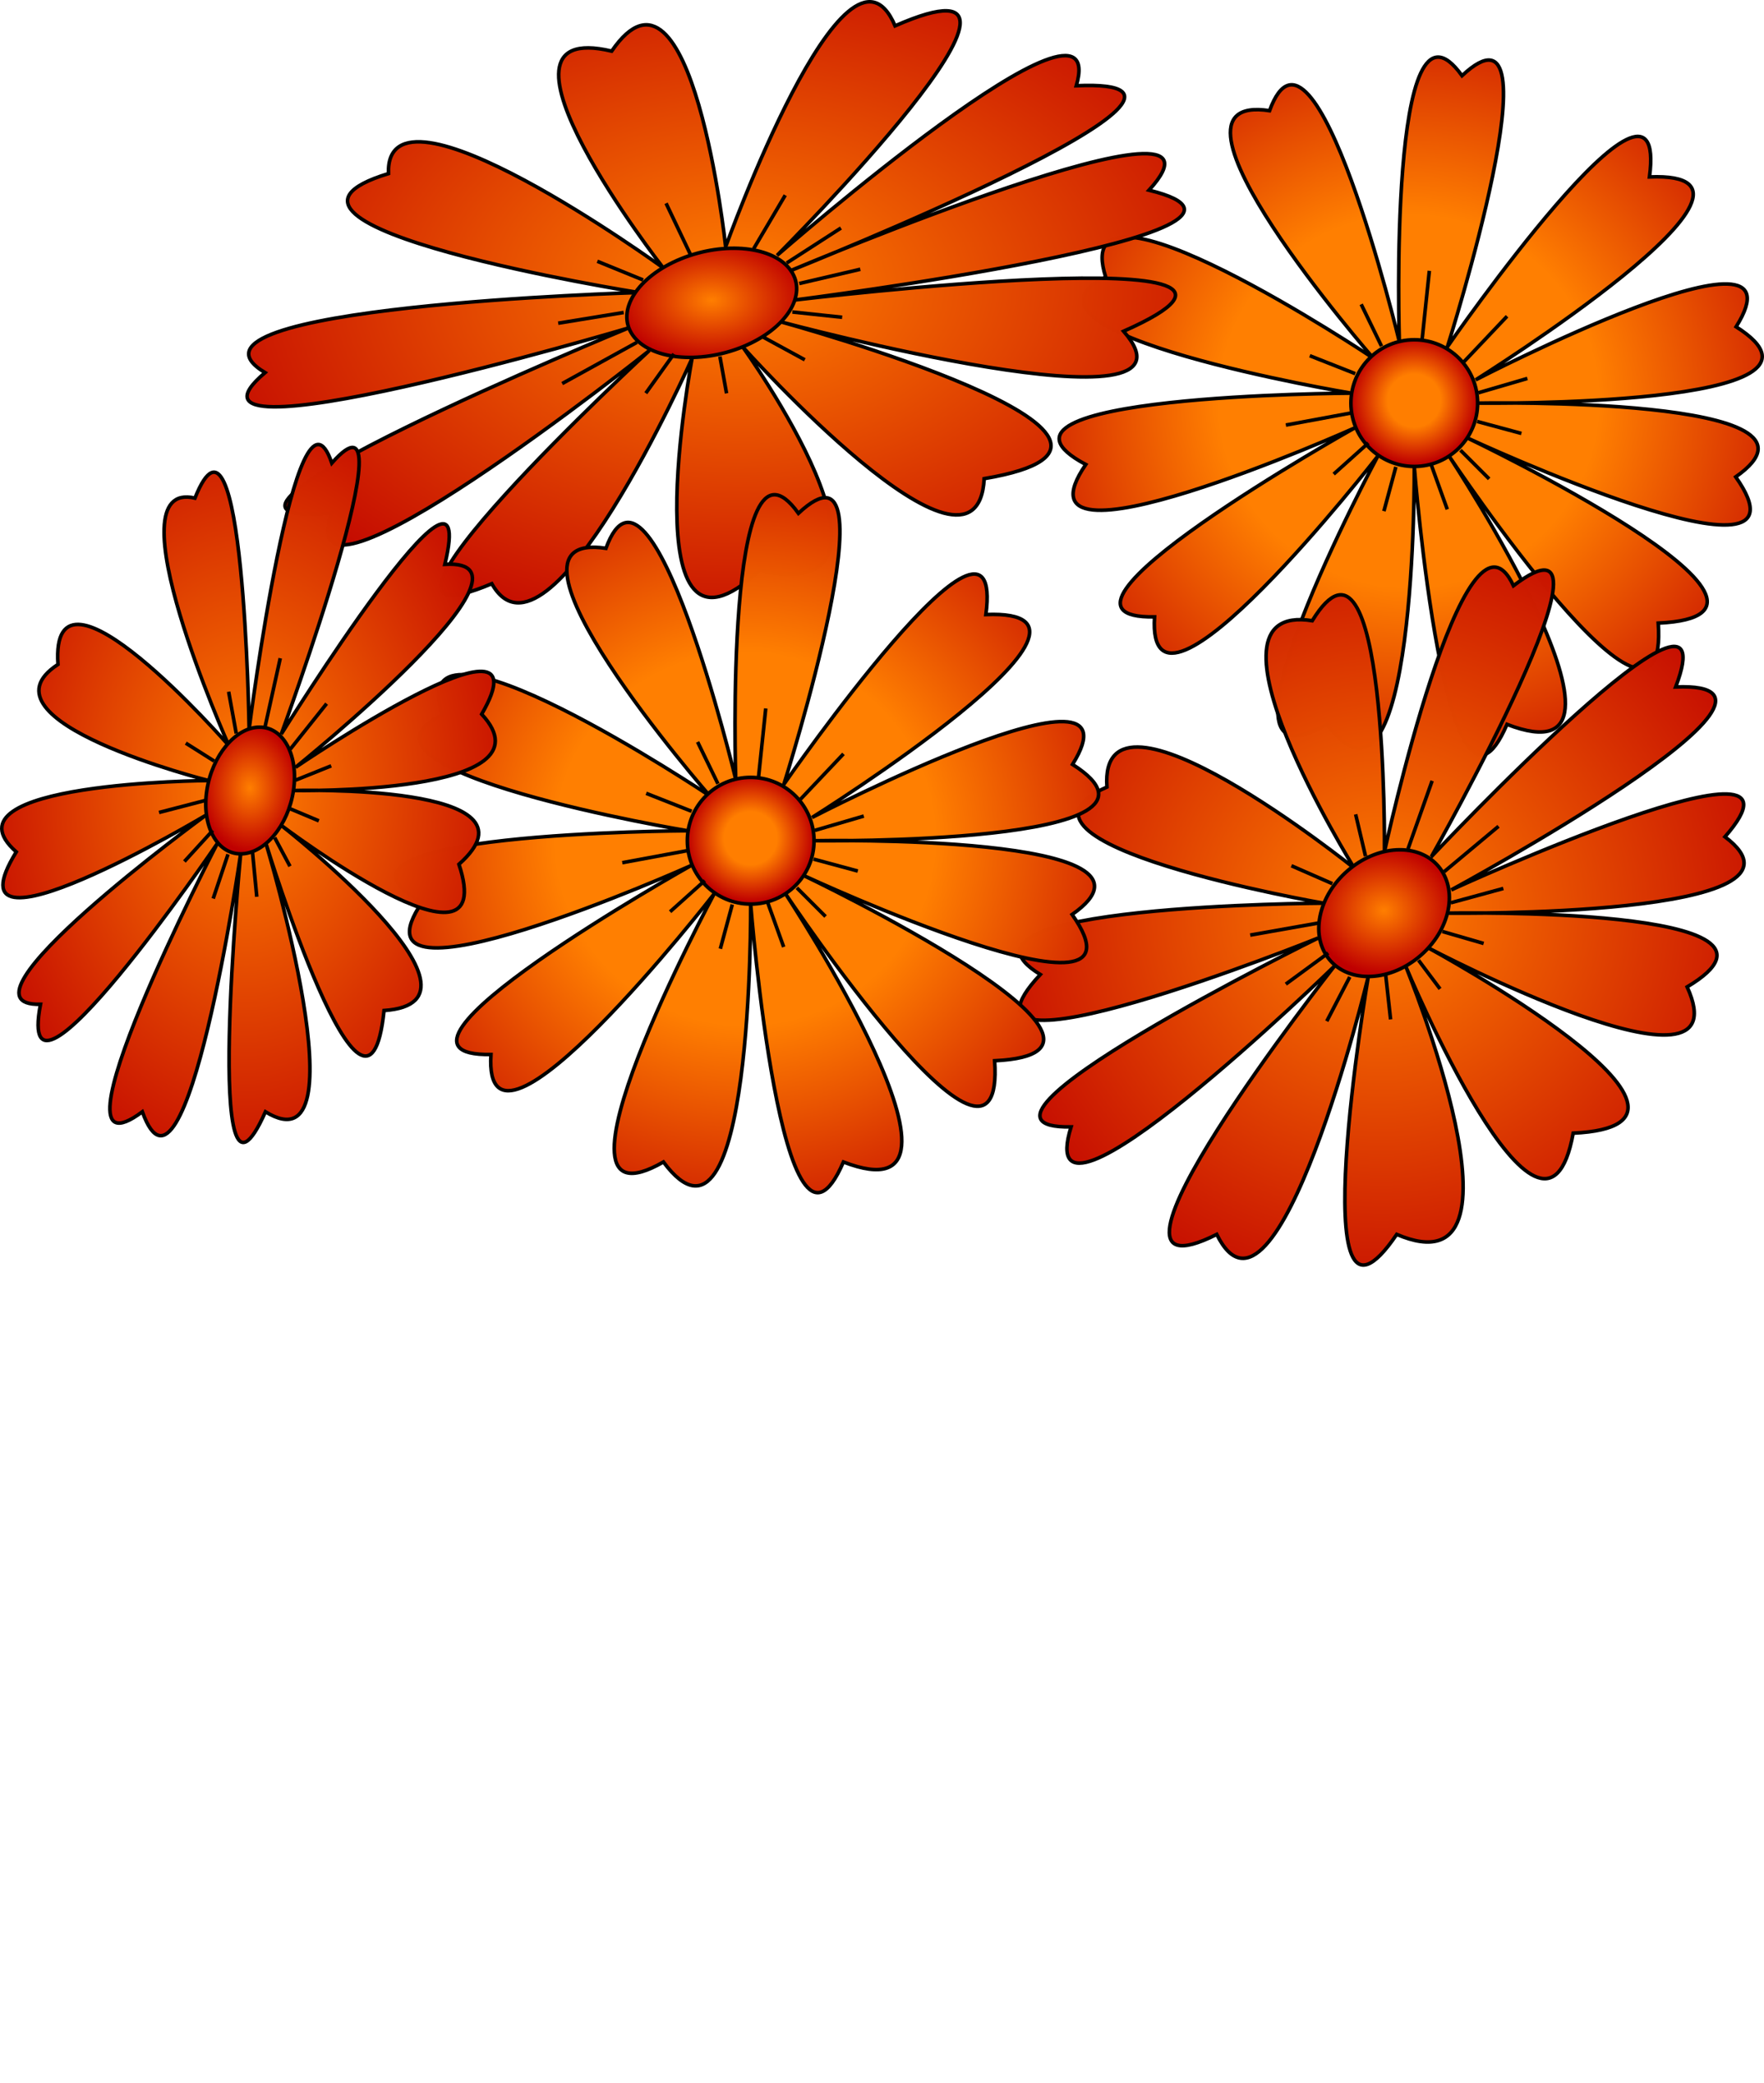
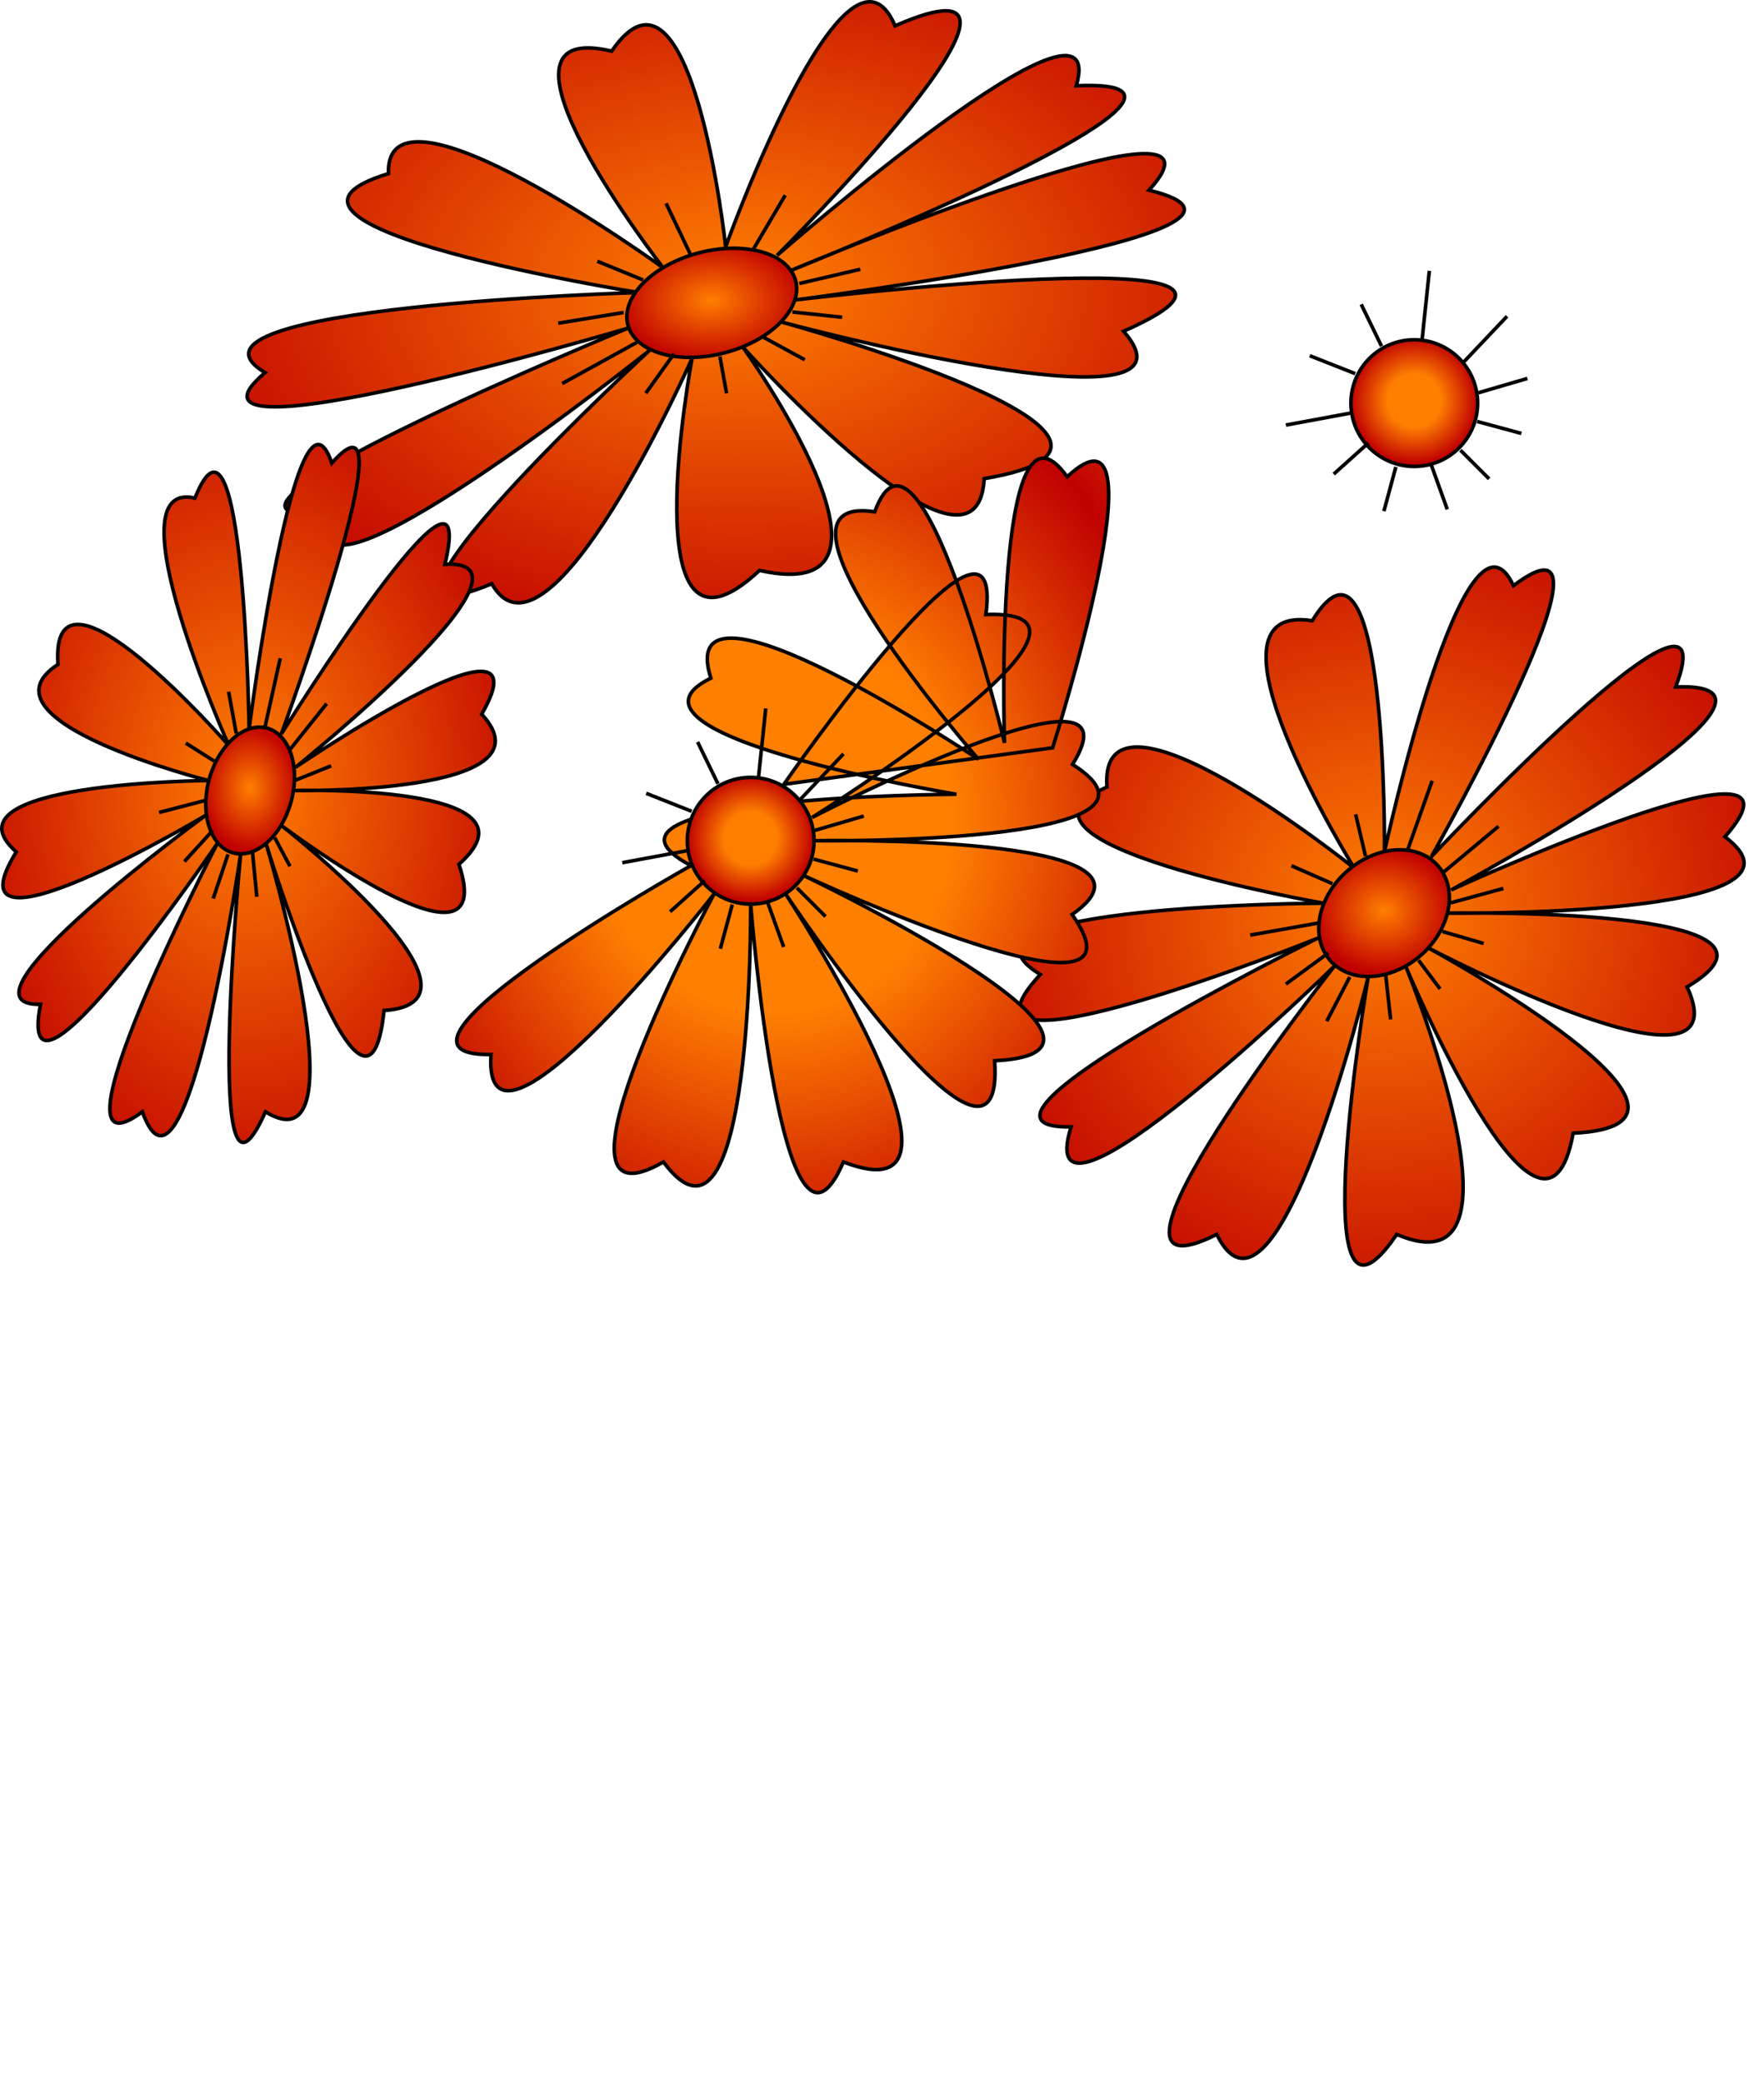
<svg xmlns="http://www.w3.org/2000/svg" width="491.782" height="580.683">
  <title>Yellow Flowers</title>
  <defs>
    <radialGradient r="0.5" cy="0.48" cx="0.499" spreadMethod="reflect" id="svg_8">
      <stop offset="0.417" stop-opacity="0.996" stop-color="#ff7f00" />
      <stop offset="1" stop-opacity="0.996" stop-color="#bf0000" />
    </radialGradient>
    <radialGradient r="0.5" cy="0.48" cx="0.499" spreadMethod="pad" id="svg_9">
      <stop offset="0" stop-opacity="0.996" stop-color="#ff7f00" />
      <stop offset="1" stop-opacity="0.996" stop-color="#bf0000" />
    </radialGradient>
  </defs>
  <g>
    <title>Layer 1</title>
    <g id="g218">
      <g id="g220">
        <radialGradient fill="url(#svg_8)" r="97.638" id="XMLID_19_" gradientUnits="userSpaceOnUse" fy="113.205" fx="393.289" cy="113.205" cx="393.289">
          <stop fill="url(#svg_8)" stop-color="#C5870F" offset="0.006" id="stop224" />
          <stop fill="url(#svg_8)" stop-color="#EEE600" offset="0.798" id="stop226" />
        </radialGradient>
-         <path stroke="#000000" id="path235" fill="url(#svg_8)" d="m403.531,96.652c0,0 61.897,-89.487 56.323,-47.327c44.864,-1.85 -48.46,56.577 -48.46,56.577s93.756,-48.562 72.616,-14.8c35.774,22.684 -72.068,21.276 -72.068,21.276s104.359,-2.077 71.955,20.571c25.087,35.54 -74.815,-10.858 -74.815,-10.858s103.164,49.312 53.212,51.625c3.136,45.646 -58.299,-46.537 -58.299,-46.537s60.541,91.874 16.139,74.761c-17.073,39.721 -25.852,-71.901 -25.852,-71.901s0.765,105.698 -24.323,71.901c-37.631,21.603 14.147,-74.761 14.147,-74.761s-64.67,83.123 -62.231,44.795c-39.372,0.697 55.756,-52.658 55.756,-52.658s-98.055,43.94 -74.928,10.176c-36.54,-19.426 74.003,-19.889 74.003,-19.889s-100.367,-16.651 -68.454,-32.376c-11.1,-34.689 74.6,22.622 74.6,22.622s-64.996,-74.541 -28.92,-68.99c12.487,-34.227 36.188,64.406 36.188,64.406s-3.343,-103.301 17.471,-74.163c28.212,-26.363 -4.06,75.55 -4.06,75.55z" />
        <circle stroke="#000000" r="17.661" id="circle237" fill="url(#svg_8)" cy="112.378" cx="394.281" />
      </g>
      <line y2="94.5" y1="75.5" x2="396.483" x1="398.483" stroke="#000000" id="line240" fill="url(#svg_8)" />
      <line y2="88.167" y1="100.834" x2="420.15" x1="408.149" stroke="#000000" id="line242" fill="url(#svg_8)" />
      <line y2="105.5" y1="109.5" x2="425.816" x1="412.149" stroke="#000000" id="line244" fill="url(#svg_8)" />
      <line y2="133.5" y1="125.5" x2="415.15" x1="407.149" stroke="#000000" id="line246" fill="url(#svg_8)" />
      <line y2="120.834" y1="117.5" x2="424.15" x1="411.817" stroke="#000000" id="line248" fill="url(#svg_8)" />
      <line y2="142.5" y1="130.167" x2="385.817" x1="389.149" stroke="#000000" id="line250" fill="url(#svg_8)" />
      <line y2="132.167" y1="123.5" x2="371.817" x1="381.483" stroke="#000000" id="line252" fill="url(#svg_8)" />
      <line y2="118.5" y1="115.167" x2="358.483" x1="376.483" stroke="#000000" id="line254" fill="url(#svg_8)" />
      <line y2="99.167" y1="104.167" x2="365.149" x1="377.817" stroke="#000000" id="line256" fill="url(#svg_8)" />
      <line y2="84.834" y1="96.5" x2="379.483" x1="385.149" stroke="#000000" id="line258" fill="url(#svg_8)" />
      <line y2="142" y1="129.5" x2="403.483" x1="398.983" stroke="#000000" id="line260" fill="url(#svg_8)" />
    </g>
    <g id="g263">
      <g id="g265">
        <radialGradient fill="url(#svg_9)" r="97.638" id="XMLID_20_" gradientUnits="userSpaceOnUse" gradientTransform="matrix(1 0 -0.249 1 66.093 0)" fy="255.389" fx="382.241" cy="255.389" cx="382.241">
          <stop fill="url(#svg_9)" stop-color="#C5870F" offset="0.006" id="stop269" />
          <stop fill="url(#svg_9)" stop-color="#EEE600" offset="0.798" id="stop271" />
        </radialGradient>
        <path stroke="#000000" id="path280" fill="url(#svg_9)" d="m399.035,238.837c0,0 84.209,-89.487 68.123,-47.327c45.325,-1.85 -62.565,56.577 -62.565,56.577s105.863,-48.563 76.305,-14.801c30.119,22.684 -77.373,21.276 -77.373,21.276s104.877,-2.077 66.826,20.571c16.226,35.54 -72.107,-10.858 -72.107,-10.858s90.868,49.312 40.34,51.625c-8.245,45.646 -46.695,-46.537 -46.695,-46.537s37.633,91.874 -2.502,74.761c-26.977,39.721 -7.925,-71.901 -7.925,-71.901s-25.589,105.698 -42.25,71.901c-43.017,21.603 32.788,-74.761 32.788,-74.761s-85.396,83.123 -73.4,44.795c-39.547,0.697 68.885,-52.658 68.885,-52.658s-109.01,43.94 -77.465,10.176c-31.697,-19.426 78.961,-19.889 78.961,-19.889s-96.215,-16.651 -60.381,-32.376c-2.451,-34.689 68.959,22.622 68.959,22.622s-46.411,-74.541 -11.719,-68.99c21.021,-34.227 20.129,64.406 20.129,64.406s22.414,-103.301 35.962,-74.163c34.786,-26.363 -22.896,75.551 -22.896,75.551z" />
        <path stroke="#000000" id="path282" fill="url(#svg_9)" d="m403.524,254.563c-2.432,9.754 -12.311,17.661 -22.063,17.661c-9.754,0 -15.69,-7.907 -13.258,-17.661s12.311,-17.661 22.064,-17.661c9.754,0 15.689,7.907 13.257,17.661z" />
      </g>
      <line y2="236.685" y1="217.685" x2="392.524" x1="399.261" stroke="#000000" id="line285" fill="url(#svg_9)" />
      <line y2="230.352" y1="243.019" x2="417.771" x1="402.61" stroke="#000000" id="line287" fill="url(#svg_9)" />
      <line y2="247.685" y1="251.685" x2="419.114" x1="404.45" stroke="#000000" id="line289" fill="url(#svg_9)" />
      <line y2="275.685" y1="267.685" x2="401.468" x1="395.461" stroke="#000000" id="line291" fill="url(#svg_9)" />
      <line y2="263.019" y1="259.685" x2="413.626" x1="402.124" stroke="#000000" id="line293" fill="url(#svg_9)" />
      <line y2="284.685" y1="272.352" x2="369.89" x1="376.298" stroke="#000000" id="line295" fill="url(#svg_9)" />
      <line y2="274.352" y1="265.685" x2="358.466" x1="370.294" stroke="#000000" id="line297" fill="url(#svg_9)" />
      <line y2="260.685" y1="257.352" x2="348.54" x1="367.371" stroke="#000000" id="line299" fill="url(#svg_9)" />
      <line y2="241.352" y1="246.352" x2="360.026" x1="371.448" stroke="#000000" id="line301" fill="url(#svg_9)" />
      <line y2="227.019" y1="238.685" x2="377.935" x1="380.691" stroke="#000000" id="line303" fill="url(#svg_9)" />
      <line y2="284.185" y1="271.685" x2="387.681" x1="386.298" stroke="#000000" id="line305" fill="url(#svg_9)" />
    </g>
    <g id="g330">
      <g id="g332">
        <radialGradient fill="url(#svg_9)" r="87.281" id="XMLID_22_" gradientUnits="userSpaceOnUse" gradientTransform="matrix(1.396 -0.57 0.546 0.777 -160.186 195.162)" fy="36.501" fx="241.956" cy="36.501" cx="241.956">
          <stop fill="url(#svg_9)" stop-color="#C5870F" offset="0.006" id="stop336" />
          <stop fill="url(#svg_9)" stop-color="#EEE600" offset="0.798" id="stop338" />
        </radialGradient>
        <path stroke="#000000" id="path347" fill="url(#svg_9)" d="m202.309,68.788c0,0 33.622,-93.701 47.226,-61.582c55.101,-24.159 -32.899,63.997 -32.899,63.997s93.35,-81.526 83.425,-47.302c55.72,-2.488 -79.584,51.52 -79.584,51.52s129.257,-54.652 99.852,-22.402c48.649,11.888 -98.686,30.605 -98.686,30.605s152.827,-18.357 91.601,8.718c26.175,30.098 -95.469,-2.591 -95.469,-2.591s120.378,32.931 56.605,43.686c-1.94,36.288 -67.335,-36.748 -67.335,-36.748s52.502,73.009 4.703,62.331c-36.438,34.188 -18.8,-59.128 -18.8,-59.128s-40.188,90.695 -55.836,62.836c-48.807,20.559 43.917,-64.995 43.917,-64.995s-100.97,80.508 -88.567,45.27c-55.086,5.141 82.676,-51.543 82.676,-51.543s-133.407,39.61 -101.24,12.419c-30.773,-18.43 104.154,-22.327 104.154,-22.327s-117.487,-18.622 -69.746,-33.163c-1.104,-30.134 76.582,26.274 76.582,26.274s-54.551,-70.029 -14.36,-60.407c22.361,-32.693 31.781,54.532 31.781,54.532z" />
        <path stroke="#000000" id="path349" fill="url(#svg_9)" d="m220.476,75.42c4.756,6.773 -1.258,16.295 -13.432,21.268c-12.176,4.974 -25.902,3.515 -30.659,-3.259c-4.757,-6.772 1.257,-16.295 13.433,-21.268c12.174,-4.973 25.901,-3.514 30.658,3.259z" />
      </g>
      <line y2="70.887" y1="56.673" x2="192.46" x1="185.691" stroke="#000000" id="line352" fill="url(#svg_9)" />
      <line y2="54.422" y1="69.336" x2="218.915" x1="210.112" stroke="#000000" id="line354" fill="url(#svg_9)" />
-       <line y2="63.569" y1="73.315" x2="234.44" x1="219.331" stroke="#000000" id="line356" fill="url(#svg_9)" />
      <line y2="88.451" y1="86.976" x2="234.782" x1="220.894" stroke="#000000" id="line358" fill="url(#svg_9)" />
      <line y2="75.066" y1="79.04" x2="239.84" x1="222.818" stroke="#000000" id="line360" fill="url(#svg_9)" />
      <line y2="109.658" y1="99.393" x2="202.555" x1="200.701" stroke="#000000" id="line362" fill="url(#svg_9)" />
      <line y2="109.62" y1="98.672" x2="180.04" x1="187.879" stroke="#000000" id="line364" fill="url(#svg_9)" />
      <line y2="106.928" y1="95.436" x2="156.731" x1="177.574" stroke="#000000" id="line366" fill="url(#svg_9)" />
      <line y2="90.103" y1="87.117" x2="155.624" x1="173.874" stroke="#000000" id="line368" fill="url(#svg_9)" />
      <line y2="72.842" y1="78.054" x2="166.525" x1="179.289" stroke="#000000" id="line370" fill="url(#svg_9)" />
      <line y2="100.303" y1="93.917" x2="224.364" x1="212.651" stroke="#000000" id="line372" fill="url(#svg_9)" />
    </g>
    <g id="g375">
      <g id="g377">
        <radialGradient fill="url(#svg_8)" r="97.638" id="XMLID_23_" gradientUnits="userSpaceOnUse" fy="235.205" fx="208.289" cy="235.205" cx="208.289">
          <stop fill="url(#svg_8)" stop-color="#C5870F" offset="0.006" id="stop381" />
          <stop fill="url(#svg_8)" stop-color="#EEE600" offset="0.798" id="stop383" />
        </radialGradient>
-         <path stroke="#000000" id="path392" fill="url(#svg_8)" d="m218.531,218.652c0,0 61.897,-89.487 56.323,-47.327c44.864,-1.85 -48.46,56.577 -48.46,56.577s93.756,-48.563 72.615,-14.801c35.774,22.684 -72.068,21.276 -72.068,21.276s104.359,-2.077 71.955,20.571c25.087,35.54 -74.815,-10.858 -74.815,-10.858s103.164,49.312 53.212,51.625c3.136,45.646 -58.299,-46.537 -58.299,-46.537s60.541,91.874 16.139,74.761c-17.073,39.721 -25.852,-71.901 -25.852,-71.901s0.765,105.698 -24.323,71.901c-37.631,21.603 14.147,-74.761 14.147,-74.761s-64.67,83.123 -62.231,44.795c-39.372,0.697 55.756,-52.658 55.756,-52.658s-98.055,43.94 -74.928,10.176c-36.54,-19.426 74.003,-19.889 74.003,-19.889s-100.367,-16.651 -68.454,-32.376c-11.1,-34.689 74.6,22.622 74.6,22.622s-64.996,-74.541 -28.92,-68.99c12.487,-34.227 36.188,64.406 36.188,64.406s-3.343,-103.301 17.471,-74.163c28.213,-26.362 -4.059,75.551 -4.059,75.551z" />
+         <path stroke="#000000" id="path392" fill="url(#svg_8)" d="m218.531,218.652c0,0 61.897,-89.487 56.323,-47.327c44.864,-1.85 -48.46,56.577 -48.46,56.577s93.756,-48.563 72.615,-14.801c35.774,22.684 -72.068,21.276 -72.068,21.276s104.359,-2.077 71.955,20.571c25.087,35.54 -74.815,-10.858 -74.815,-10.858s103.164,49.312 53.212,51.625c3.136,45.646 -58.299,-46.537 -58.299,-46.537s60.541,91.874 16.139,74.761c-17.073,39.721 -25.852,-71.901 -25.852,-71.901s0.765,105.698 -24.323,71.901c-37.631,21.603 14.147,-74.761 14.147,-74.761s-64.67,83.123 -62.231,44.795c-39.372,0.697 55.756,-52.658 55.756,-52.658c-36.54,-19.426 74.003,-19.889 74.003,-19.889s-100.367,-16.651 -68.454,-32.376c-11.1,-34.689 74.6,22.622 74.6,22.622s-64.996,-74.541 -28.92,-68.99c12.487,-34.227 36.188,64.406 36.188,64.406s-3.343,-103.301 17.471,-74.163c28.213,-26.362 -4.059,75.551 -4.059,75.551z" />
        <circle stroke="#000000" r="17.661" id="circle394" fill="url(#svg_8)" cy="234.378" cx="209.281" />
      </g>
      <line y2="216.5" y1="197.5" x2="211.483" x1="213.483" stroke="#000000" id="line397" fill="url(#svg_8)" />
      <line y2="210.167" y1="222.834" x2="235.15" x1="223.15" stroke="#000000" id="line399" fill="url(#svg_8)" />
      <line y2="227.5" y1="231.5" x2="240.816" x1="227.15" stroke="#000000" id="line401" fill="url(#svg_8)" />
      <line y2="255.5" y1="247.5" x2="230.15" x1="222.15" stroke="#000000" id="line403" fill="url(#svg_8)" />
      <line y2="242.834" y1="239.5" x2="239.15" x1="226.817" stroke="#000000" id="line405" fill="url(#svg_8)" />
      <line y2="264.5" y1="252.167" x2="200.817" x1="204.15" stroke="#000000" id="line407" fill="url(#svg_8)" />
      <line y2="254.167" y1="245.5" x2="186.817" x1="196.483" stroke="#000000" id="line409" fill="url(#svg_8)" />
      <line y2="240.5" y1="237.167" x2="173.483" x1="191.483" stroke="#000000" id="line411" fill="url(#svg_8)" />
      <line y2="221.167" y1="226.167" x2="180.15" x1="192.817" stroke="#000000" id="line413" fill="url(#svg_8)" />
      <line y2="206.834" y1="218.5" x2="194.483" x1="200.15" stroke="#000000" id="line415" fill="url(#svg_8)" />
      <line y2="264" y1="251.5" x2="218.483" x1="213.983" stroke="#000000" id="line417" fill="url(#svg_8)" />
    </g>
    <g id="g420">
      <g id="g422">
        <radialGradient fill="url(#svg_9)" r="97.641" id="XMLID_24_" gradientUnits="userSpaceOnUse" gradientTransform="matrix(0.684 0 -0.15 1 104.231 0)" fy="221.205" fx="-3.16" cy="221.205" cx="-3.16">
          <stop fill="url(#svg_9)" stop-color="#C5870F" offset="0.006" id="stop426" />
          <stop fill="url(#svg_9)" stop-color="#EEE600" offset="0.798" id="stop428" />
        </radialGradient>
        <path stroke="#000000" id="path437" fill="url(#svg_9)" d="m78.417,204.652c0,0 55.735,-89.487 45.609,-47.327c30.961,-1.85 -41.616,56.577 -41.616,56.577s71.395,-48.563 51.88,-14.801c21.07,22.684 -52.476,21.276 -52.476,21.276s71.686,-2.077 46.131,20.571c11.836,35.54 -49.542,-10.858 -49.542,-10.858s63.173,49.312 28.662,51.625c-4.69,45.646 -32.903,-46.537 -32.903,-46.537s27.648,91.874 -0.159,74.761c-17.625,39.721 -6.912,-71.901 -6.912,-71.901s-15.306,105.699 -27.403,71.902c-28.972,21.603 20.872,-74.761 20.872,-74.761s-56.677,83.123 -49.27,44.795c-27.033,0.697 46.019,-52.658 46.019,-52.658s-73.643,43.94 -52.77,10.176c-22.082,-19.426 53.592,-19.889 53.592,-19.889s-66.152,-16.651 -41.97,-32.376c-2.396,-34.689 47.633,22.622 47.633,22.622s-33.291,-74.541 -9.448,-68.99c13.667,-34.227 15.105,64.406 15.105,64.406s13.184,-103.301 23.055,-74.163c23.244,-26.363 -14.089,75.55 -14.089,75.55z" />
        <path stroke="#000000" id="path439" fill="url(#svg_9)" d="m81.814,220.378c-1.461,9.754 -8.053,17.661 -14.723,17.661c-6.672,0 -10.896,-7.907 -9.435,-17.661c1.461,-9.754 8.052,-17.661 14.724,-17.661c6.67,0.001 10.895,7.908 9.434,17.661z" />
      </g>
      <line y2="202.5" y1="183.5" x2="73.919" x1="78.132" stroke="#000000" id="line442" fill="url(#svg_9)" />
      <line y2="196.167" y1="208.834" x2="91.054" x1="80.949" stroke="#000000" id="line444" fill="url(#svg_9)" />
      <line y2="213.5" y1="217.5" x2="92.333" x1="82.387" stroke="#000000" id="line446" fill="url(#svg_9)" />
      <line y2="241.5" y1="233.5" x2="80.845" x1="76.571" stroke="#000000" id="line448" fill="url(#svg_9)" />
-       <line y2="228.834" y1="225.5" x2="88.898" x1="80.962" stroke="#000000" id="line450" fill="url(#svg_9)" />
      <line y2="250.5" y1="238.167" x2="59.436" x1="63.562" stroke="#000000" id="line452" fill="url(#svg_9)" />
      <line y2="240.167" y1="231.5" x2="51.407" x1="59.317" stroke="#000000" id="line454" fill="url(#svg_9)" />
      <line y2="226.5" y1="223.167" x2="44.335" x1="57.146" stroke="#000000" id="line456" fill="url(#svg_9)" />
      <line y2="207.167" y1="212.167" x2="51.79" x1="59.704" stroke="#000000" id="line458" fill="url(#svg_9)" />
      <line y2="192.834" y1="204.5" x2="63.74" x1="65.868" stroke="#000000" id="line460" fill="url(#svg_9)" />
      <line y2="250" y1="237.5" x2="71.593" x1="70.387" stroke="#000000" id="line462" fill="url(#svg_9)" />
    </g>
  </g>
</svg>